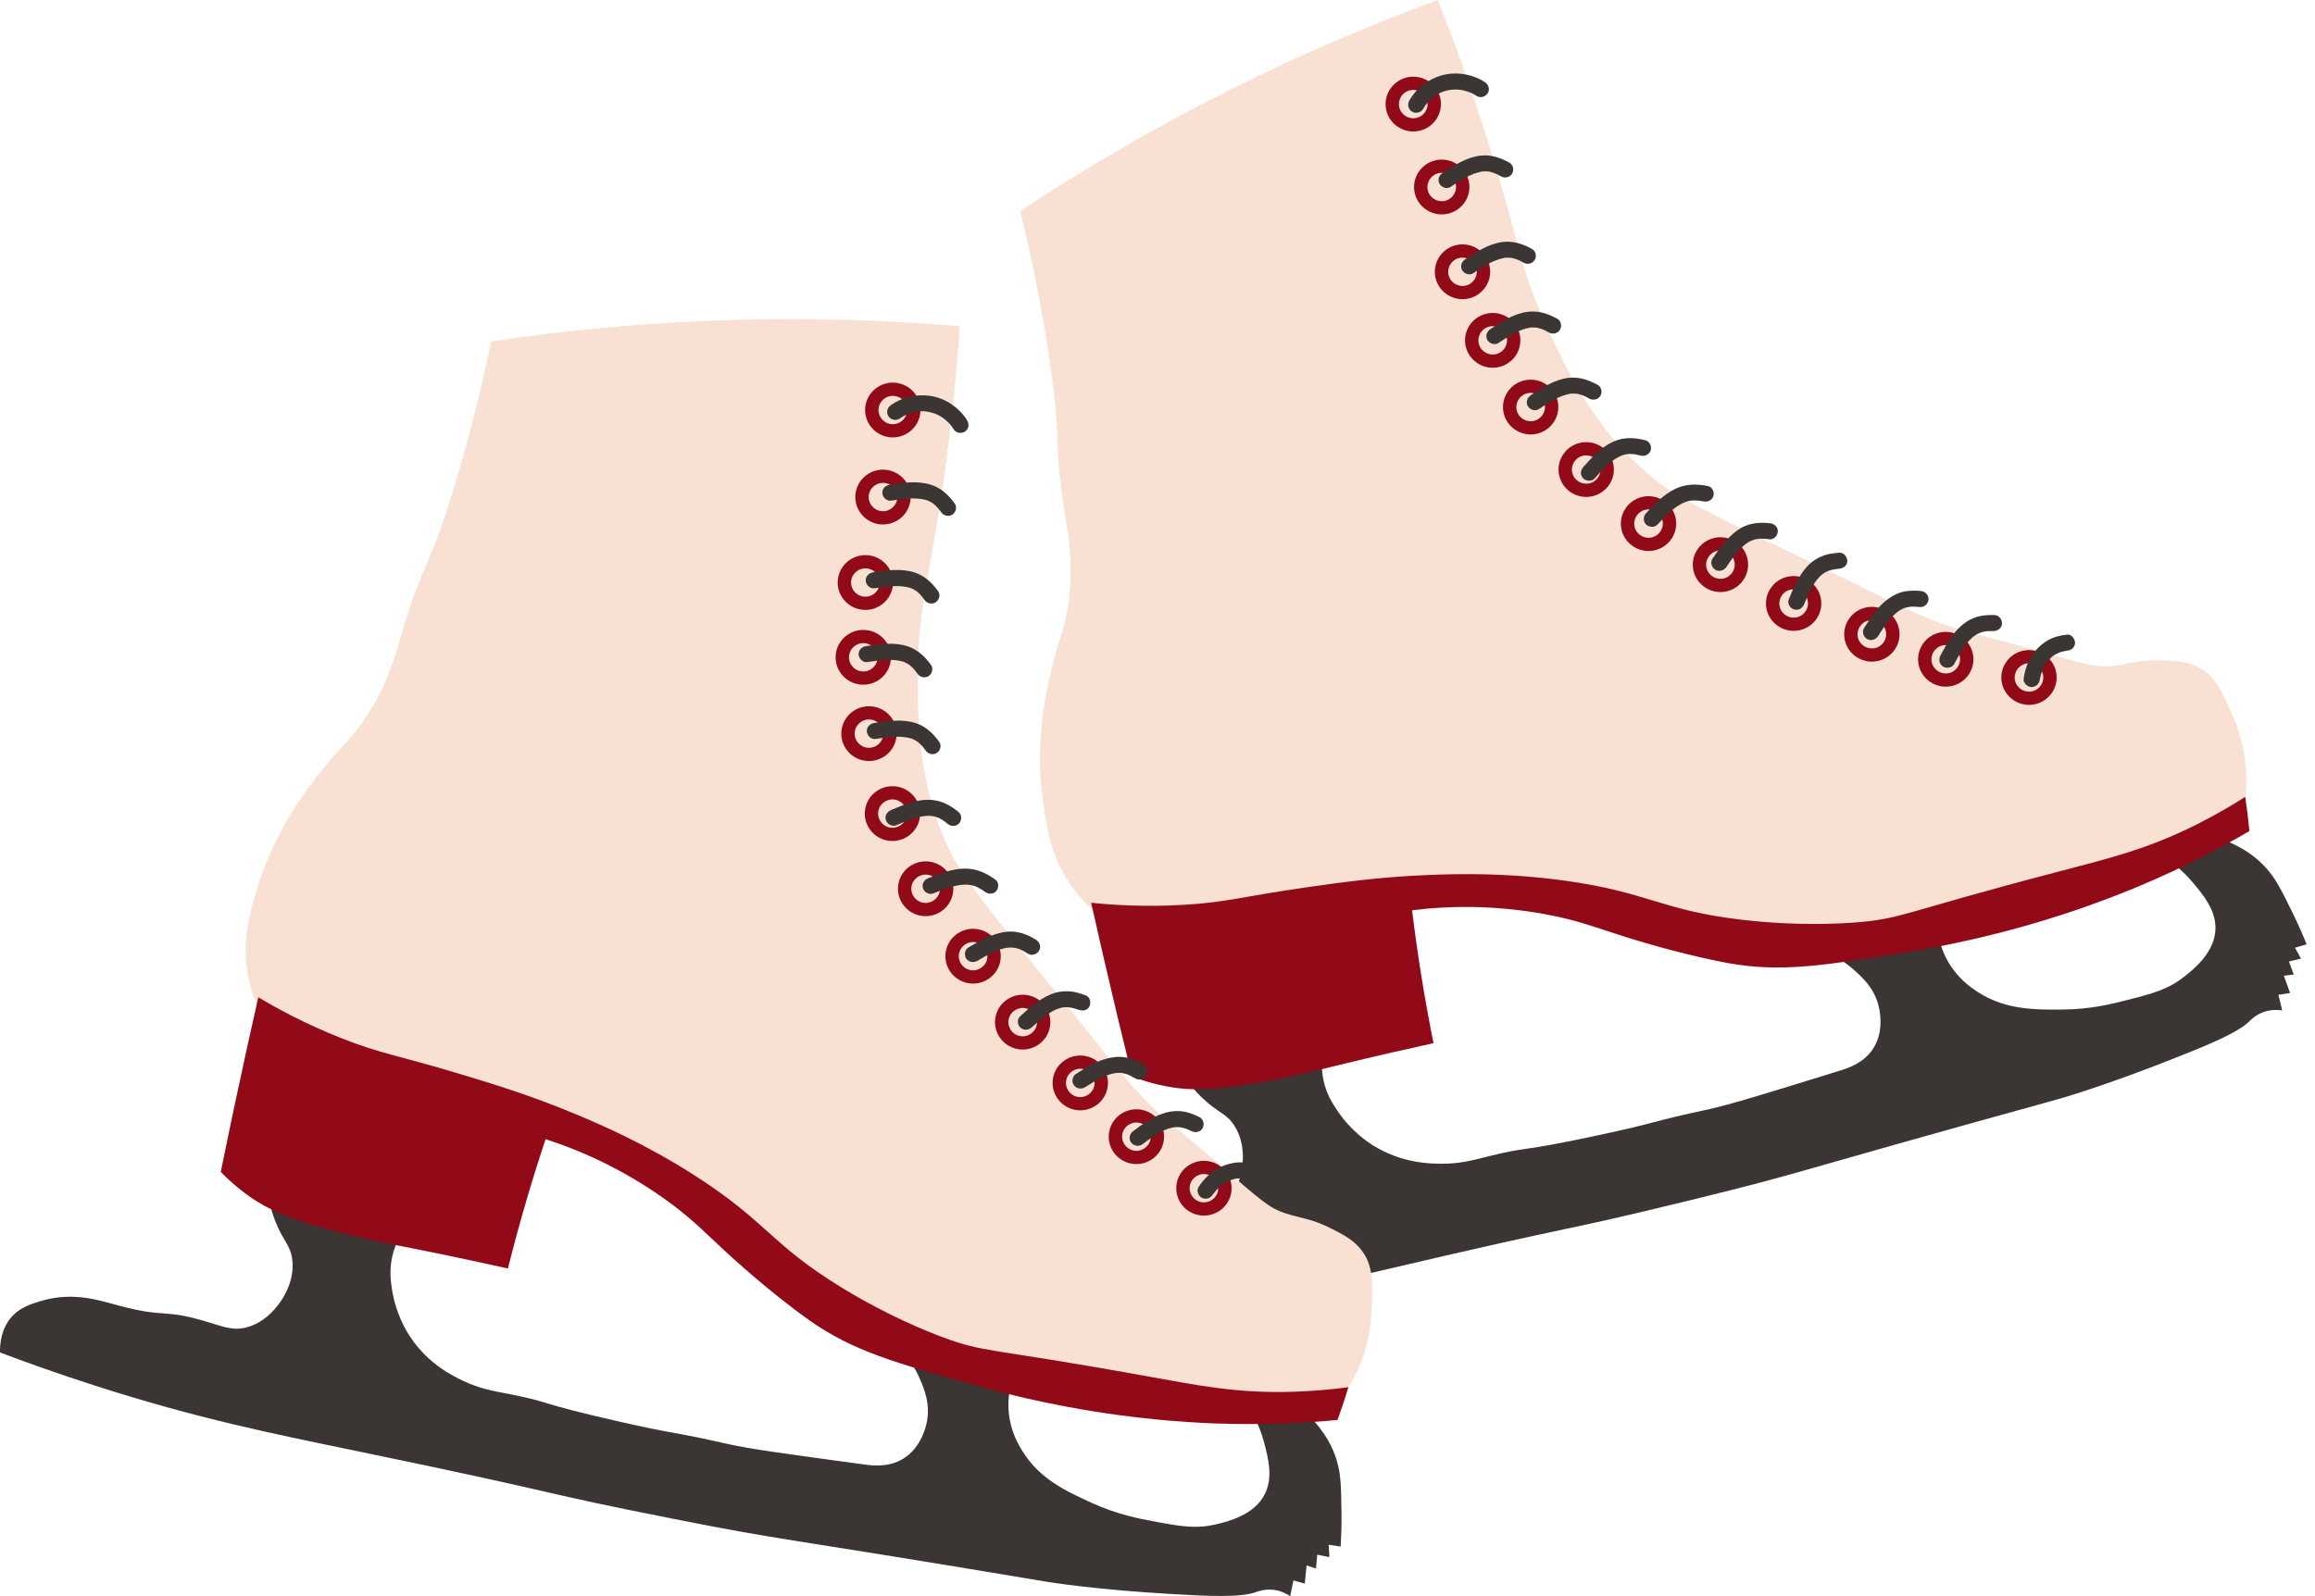
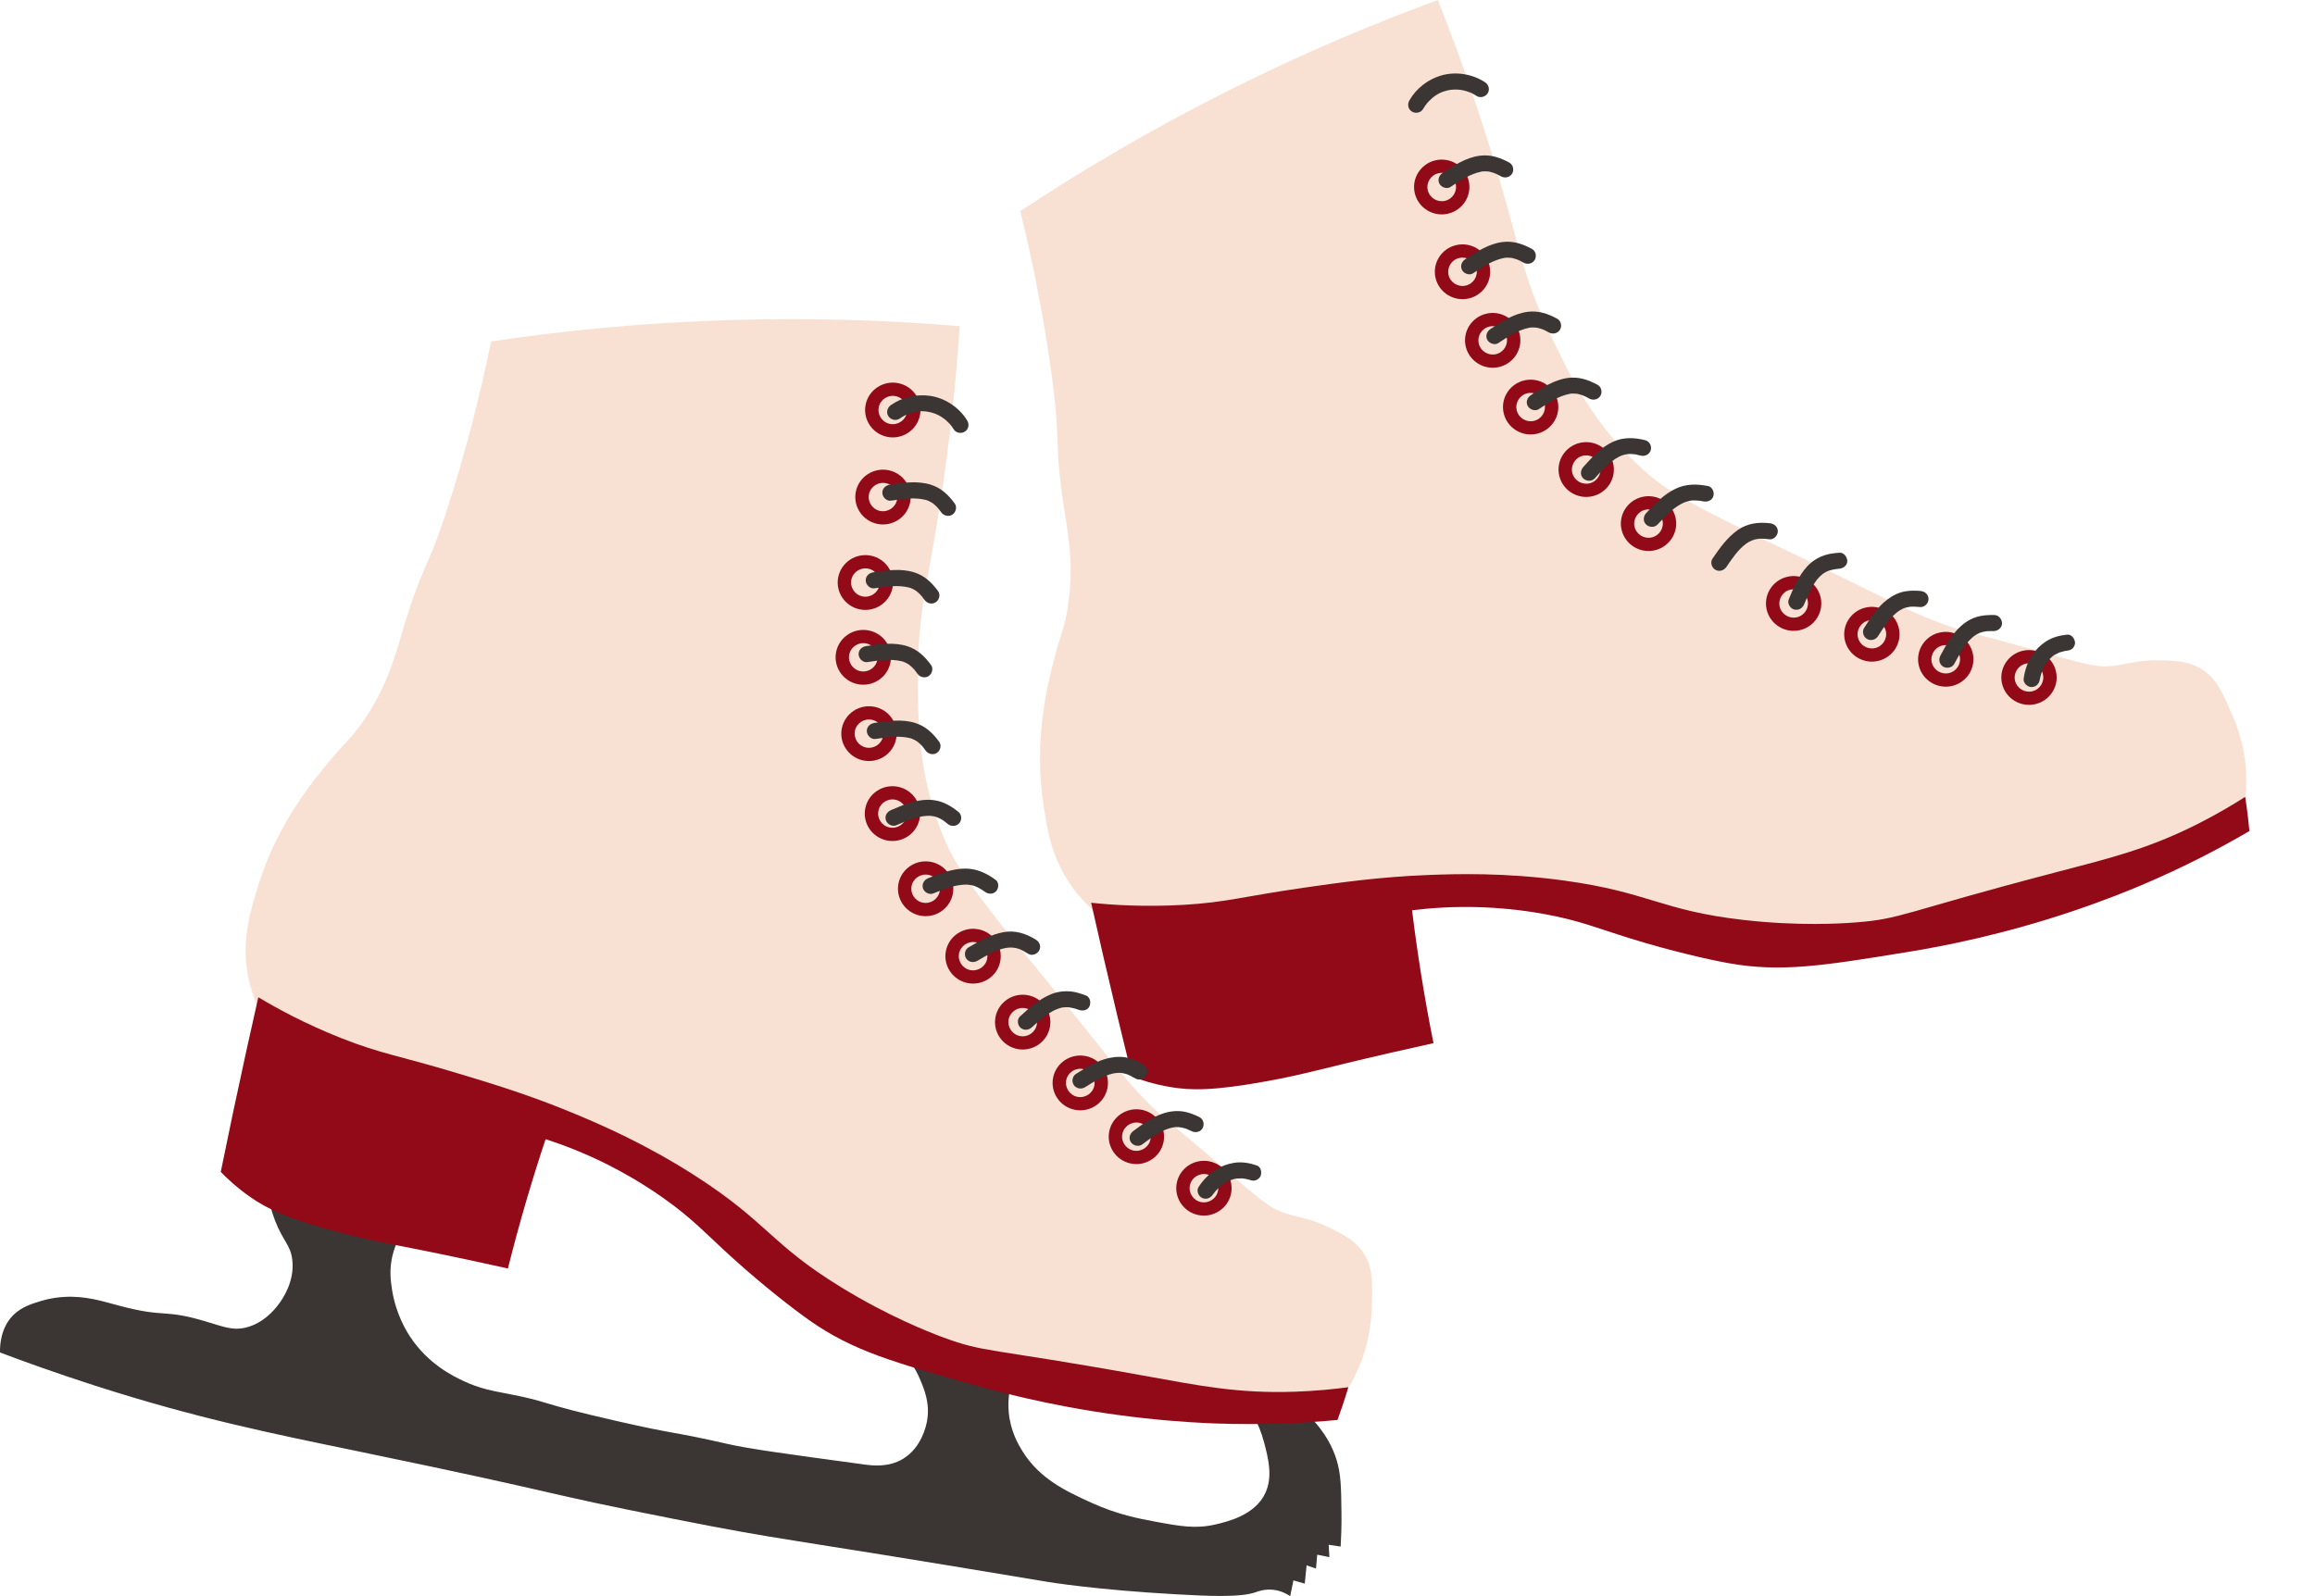
<svg xmlns="http://www.w3.org/2000/svg" width="261" height="180" viewBox="0 0 261 180" fill="none">
-   <path d="M132.76 120.184C133.281 121.129 134.147 122.475 135.525 123.796C137.341 125.537 138.261 125.519 139.182 126.973C140.495 129.049 140.115 131.433 139.926 132.276C139.789 132.892 139.357 134.786 137.76 136.085C136.505 137.107 135.318 137.085 133.106 137.422C128.327 138.151 129.115 138.938 123.749 139.888C121.782 140.236 119.887 140.448 117.745 141.585C117.192 141.878 116.402 142.352 115.569 143.095C114.777 143.802 113.87 144.613 113.415 145.824C112.677 147.794 113.55 149.72 113.853 150.324C116.528 150.127 120.442 149.788 125.145 149.201C137.213 147.695 145.688 145.645 154.85 143.491C179.931 137.593 174.534 139.28 190.703 135.318C204.026 132.053 200.317 132.714 231.874 124.003C231.874 124.003 237.075 122.567 245.561 119.18C248.777 117.898 252.313 116.469 253.616 115.162C253.757 115.021 254.318 114.435 255.241 114.115C256.046 113.836 256.798 113.874 257.303 113.947C257.16 113.36 257.015 112.774 256.873 112.186C257.311 112.119 257.75 112.049 258.188 111.981C257.955 111.33 257.721 110.68 257.488 110.029C257.86 109.989 258.23 109.947 258.602 109.907C258.421 109.415 258.238 108.923 258.057 108.431C258.51 108.322 258.962 108.214 259.417 108.105C259.194 107.696 258.97 107.286 258.747 106.878C259.184 106.748 259.618 106.619 260.054 106.491C259.707 105.624 259.192 104.411 258.496 102.991C257.215 100.375 256.573 99.069 255.418 97.81C254.598 96.913 253.043 95.527 250.354 94.605L245.03 97.419C245.601 97.858 246.396 98.537 247.198 99.493C248.349 100.862 249.767 102.547 249.779 104.611C249.797 107.368 247.295 109.326 246.201 110.184C244.417 111.581 242.711 112.037 239.929 112.75C238.105 113.218 235.708 113.832 232.451 113.852C229.414 113.872 226.048 113.893 222.918 111.83C222.22 111.37 220.766 110.387 219.672 108.517C218.934 107.252 218.64 106.065 218.511 105.288C214.251 105.971 209.991 106.652 205.729 107.336C206.568 107.674 207.809 108.288 209.036 109.391C209.965 110.226 211.25 111.38 211.773 113.338C211.908 113.844 212.495 116.29 211.146 118.312C210.094 119.892 208.368 120.451 207.459 120.732C199.148 123.306 194.991 124.593 192.592 125.107C185.904 126.541 187.228 126.519 180.104 128.045C170.745 130.049 172.662 129.194 167.7 130.429C166 130.852 164.588 131.248 162.511 131.238C161.177 131.232 158.1 131.177 154.942 129.256C154.317 128.876 152.372 127.621 150.797 125.282C150.262 124.485 149.586 123.461 149.238 121.929C148.878 120.344 149.049 118.999 149.212 118.208C143.729 118.868 138.244 119.527 132.762 120.186L132.76 120.184Z" fill="#3B3533" />
  <path d="M253.238 87.407C253.265 88.676 253.281 89.421 253.035 90.196C251.981 93.551 246.919 94.77 244.049 95.535C235.67 97.76 253.341 94.138 226.919 101.513C212.254 105.604 204.851 107.64 201.389 107.097C196.017 106.252 195.943 104.581 186.785 102.602C185.406 102.302 180.094 101.192 172.841 100.8C169.221 100.604 162.35 100.268 153.999 101.598C139.574 103.897 135.421 108.828 128.271 105.915C123.997 104.172 121.41 100.75 121.006 100.206C118.518 96.835 118.041 93.505 117.581 90.286C116.559 83.146 118.146 76.961 118.976 73.835C119.642 71.331 119.952 70.987 120.316 68.909C121.135 64.226 120.489 60.658 120.055 57.899C118.637 48.867 119.849 50.704 118.277 40.237C117.553 35.421 116.523 29.887 115.028 23.807C121.826 19.307 129.711 14.616 138.683 10.122C142.8 8.06 146.813 6.209 150.689 4.546C150.89 4.458 151.091 4.373 151.29 4.287C155.033 2.687 158.649 1.269 162.107 0C163.492 3.496 165.647 9.183 167.887 16.371C171.312 27.353 171.387 30.425 174.522 37.14C176.769 41.953 179.478 47.747 185.263 52.977C187.634 55.118 189.895 56.6 201.88 62.303C212.089 67.16 215.766 69.393 220.708 70.937C222.743 71.57 222.039 71.248 228.948 73.178C235.195 74.921 236.281 75.325 238.339 75.084C238.602 75.052 238.818 75.021 239.025 74.983C240.394 74.752 241.529 74.397 243.655 74.469C245.31 74.522 246.621 74.568 247.953 75.299C249.823 76.323 250.567 78.055 251.724 80.752C253.11 83.979 253.226 86.562 253.242 87.403L253.238 87.407Z" fill="#F8E1D3" />
  <path d="M123.018 101.802C123.474 103.839 123.939 105.885 124.413 107.939C125.465 112.487 126.541 116.979 127.64 121.415C128.621 121.788 130.087 122.27 131.91 122.583C134.126 122.963 136.666 123.059 142.889 121.919C147.244 121.121 148.742 120.571 156.93 118.692C158.899 118.24 160.524 117.879 161.616 117.64C161.107 115.101 160.629 112.459 160.194 109.724C159.81 107.304 159.48 104.945 159.201 102.654C161.339 102.389 163.984 102.204 167.013 102.312C168.563 102.367 171.088 102.529 174.139 103.085C178.087 103.804 179.961 104.64 183.893 105.857C188.517 107.288 192.733 108.234 194.901 108.622C200.802 109.676 205.547 108.907 215.034 107.367C219.141 106.702 225.905 105.387 233.818 102.71C237.45 101.481 240.171 100.355 241.248 99.903C246.358 97.75 250.518 95.527 253.605 93.72C253.553 93.156 253.492 92.58 253.422 91.991C253.333 91.26 253.235 90.55 253.128 89.863C251.911 90.644 250.123 91.728 247.881 92.865C242.217 95.738 237.975 96.752 231.64 98.411C214.336 102.941 214.467 103.624 209.163 104.029C207.663 104.144 202.777 104.463 196.474 103.734C187.23 102.666 185.913 100.616 176.351 99.304C169.619 98.381 164.161 98.559 161.198 98.668C155.599 98.875 150.948 99.543 146.944 100.118C140.114 101.1 138.305 101.756 133.468 102.041C129.011 102.302 125.361 102.051 123.022 101.806L123.018 101.802Z" fill="#920918" />
-   <path d="M160.069 14.741C158.397 15.143 156.708 14.121 156.301 12.466C155.895 10.81 156.927 9.137 158.598 8.735C160.27 8.332 161.959 9.354 162.365 11.009C162.772 12.665 161.74 14.338 160.069 14.741ZM158.952 10.187C158.087 10.394 157.554 11.261 157.764 12.117C157.973 12.974 158.848 13.502 159.713 13.294C160.577 13.087 161.11 12.221 160.901 11.364C160.692 10.508 159.817 9.98 158.952 10.187Z" fill="#920918" />
  <path d="M163.28 24.092C161.609 24.495 159.92 23.473 159.513 21.817C159.107 20.162 160.139 18.489 161.81 18.086C163.482 17.684 165.171 18.706 165.577 20.361C165.984 22.017 164.952 23.69 163.28 24.092ZM162.164 19.538C161.299 19.745 160.766 20.612 160.975 21.469C161.185 22.325 162.06 22.853 162.924 22.646C163.789 22.439 164.322 21.572 164.113 20.716C163.904 19.859 163.029 19.331 162.164 19.538Z" fill="#920918" />
  <path d="M165.622 33.652C163.951 34.054 162.261 33.032 161.855 31.377C161.449 29.721 162.481 28.048 164.152 27.646C165.823 27.243 167.513 28.265 167.919 29.921C168.325 31.576 167.294 33.249 165.622 33.652ZM164.506 29.096C163.641 29.303 163.108 30.17 163.317 31.026C163.526 31.883 164.401 32.411 165.266 32.203C166.131 31.996 166.664 31.13 166.455 30.273C166.246 29.417 165.371 28.889 164.506 29.096Z" fill="#920918" />
  <path d="M169.027 41.385C167.355 41.787 165.666 40.765 165.259 39.11C164.853 37.454 165.885 35.781 167.556 35.379C169.228 34.976 170.917 35.998 171.323 37.654C171.73 39.309 170.698 40.982 169.027 41.385ZM167.912 36.829C167.047 37.036 166.514 37.903 166.724 38.759C166.933 39.616 167.808 40.144 168.673 39.937C169.537 39.729 170.07 38.863 169.861 38.006C169.652 37.15 168.777 36.622 167.912 36.829Z" fill="#920918" />
  <path d="M173.306 48.909C171.634 49.311 169.945 48.289 169.539 46.634C169.132 44.978 170.164 43.305 171.836 42.903C173.507 42.5 175.196 43.522 175.603 45.178C176.009 46.833 174.977 48.506 173.306 48.909ZM172.19 44.353C171.325 44.56 170.792 45.426 171.001 46.283C171.21 47.14 172.085 47.668 172.95 47.46C173.815 47.253 174.348 46.387 174.139 45.53C173.929 44.673 173.054 44.146 172.19 44.353Z" fill="#920918" />
  <path d="M179.569 55.955C177.897 56.357 176.208 55.336 175.801 53.68C175.395 52.025 176.427 50.351 178.098 49.949C179.77 49.547 181.459 50.569 181.865 52.224C182.272 53.879 181.24 55.553 179.569 55.955ZM178.454 51.399C177.589 51.606 177.056 52.473 177.266 53.33C177.475 54.186 178.35 54.714 179.215 54.507C180.079 54.3 180.612 53.433 180.403 52.577C180.194 51.72 179.319 51.192 178.454 51.399Z" fill="#920918" />
  <path d="M186.595 62.051C184.924 62.453 183.234 61.431 182.828 59.776C182.421 58.12 183.453 56.447 185.125 56.045C186.796 55.642 188.486 56.664 188.892 58.32C189.298 59.975 188.266 61.648 186.595 62.051ZM185.479 57.495C184.614 57.702 184.081 58.569 184.29 59.425C184.499 60.282 185.374 60.81 186.239 60.602C187.104 60.395 187.637 59.529 187.428 58.672C187.218 57.816 186.343 57.288 185.479 57.495Z" fill="#920918" />
-   <path d="M194.703 66.68C193.032 67.082 191.342 66.061 190.936 64.405C190.53 62.75 191.562 61.077 193.233 60.674C194.904 60.272 196.594 61.294 197 62.949C197.406 64.604 196.375 66.278 194.703 66.68ZM193.587 62.124C192.722 62.331 192.189 63.198 192.398 64.055C192.608 64.911 193.482 65.439 194.347 65.232C195.212 65.025 195.745 64.158 195.536 63.302C195.327 62.445 194.452 61.917 193.587 62.124Z" fill="#920918" />
  <path d="M202.955 71.056C201.284 71.459 199.594 70.437 199.188 68.782C198.782 67.126 199.814 65.453 201.485 65.05C203.156 64.648 204.846 65.67 205.252 67.325C205.658 68.981 204.627 70.654 202.955 71.056ZM201.841 66.501C200.976 66.708 200.443 67.574 200.652 68.431C200.861 69.288 201.736 69.816 202.601 69.608C203.466 69.401 203.999 68.535 203.79 67.678C203.581 66.822 202.706 66.294 201.841 66.501Z" fill="#920918" />
  <path d="M211.775 74.528C210.103 74.931 208.414 73.909 208.007 72.253C207.601 70.598 208.633 68.925 210.304 68.522C211.976 68.12 213.665 69.142 214.071 70.797C214.478 72.453 213.446 74.126 211.775 74.528ZM210.66 69.972C209.795 70.18 209.262 71.046 209.472 71.903C209.681 72.759 210.556 73.287 211.421 73.08C212.285 72.873 212.818 72.006 212.609 71.15C212.4 70.293 211.525 69.765 210.66 69.972Z" fill="#920918" />
  <path d="M220.105 77.351C218.433 77.753 216.744 76.731 216.338 75.076C215.931 73.421 216.963 71.747 218.634 71.345C220.306 70.943 221.995 71.965 222.402 73.62C222.808 75.275 221.776 76.949 220.105 77.351ZM218.988 72.795C218.124 73.002 217.591 73.869 217.8 74.725C218.009 75.582 218.884 76.11 219.749 75.903C220.614 75.696 221.147 74.829 220.937 73.972C220.728 73.116 219.853 72.588 218.988 72.795Z" fill="#920918" />
  <path d="M229.49 79.403C227.819 79.806 226.13 78.784 225.723 77.128C225.317 75.473 226.349 73.8 228.02 73.397C229.692 72.995 231.381 74.017 231.787 75.672C232.194 77.328 231.162 79.001 229.49 79.403ZM228.374 74.849C227.509 75.057 226.976 75.923 227.185 76.78C227.395 77.636 228.27 78.164 229.134 77.957C229.999 77.75 230.532 76.883 230.323 76.027C230.114 75.17 229.239 74.642 228.374 74.849Z" fill="#920918" />
  <path d="M160.451 12.285C160.524 12.155 160.602 12.03 160.687 11.908C160.727 11.851 160.964 11.554 160.819 11.723C160.918 11.609 161.017 11.496 161.121 11.388C161.636 10.86 162.209 10.474 162.925 10.267C163.748 10.028 164.544 10.05 165.293 10.271C165.453 10.319 165.61 10.372 165.765 10.434C165.842 10.464 165.966 10.526 165.822 10.456C165.88 10.484 165.94 10.512 165.997 10.542C166.161 10.625 166.322 10.717 166.475 10.819C166.886 11.089 167.481 10.922 167.73 10.518C167.996 10.085 167.839 9.546 167.427 9.275C166.005 8.341 164.132 8.034 162.493 8.51C160.994 8.944 159.647 9.986 158.887 11.345C158.647 11.773 158.758 12.327 159.19 12.588C159.599 12.835 160.206 12.715 160.445 12.287L160.451 12.285Z" fill="#3B3533" />
  <path d="M163.536 21.08C164.632 20.355 165.741 19.602 167.054 19.349C167.249 19.311 167.525 19.319 167.78 19.339C167.893 19.353 167.911 19.355 167.836 19.345C167.899 19.357 167.959 19.369 168.021 19.385C168.138 19.413 168.253 19.447 168.367 19.485C168.474 19.52 168.576 19.56 168.679 19.602C168.49 19.524 168.772 19.648 168.806 19.664C168.947 19.734 169.083 19.811 169.222 19.887C169.653 20.124 170.214 20.015 170.477 19.586C170.727 19.182 170.606 18.58 170.173 18.343C169.132 17.771 168.064 17.407 166.857 17.558C165.296 17.753 163.926 18.654 162.649 19.5C162.239 19.771 162.042 20.277 162.293 20.732C162.518 21.132 163.124 21.355 163.536 21.084V21.08Z" fill="#3B3533" />
  <path d="M166.085 30.815C167.181 30.09 168.289 29.337 169.603 29.084C169.798 29.046 170.073 29.054 170.329 29.074C170.441 29.088 170.46 29.09 170.385 29.08C170.447 29.092 170.508 29.104 170.57 29.12C170.687 29.148 170.801 29.181 170.916 29.219C171.023 29.255 171.125 29.295 171.228 29.337C171.039 29.261 171.32 29.383 171.355 29.399C171.495 29.468 171.632 29.546 171.771 29.622C172.201 29.859 172.762 29.749 173.026 29.321C173.275 28.916 173.155 28.315 172.722 28.078C171.68 27.506 170.612 27.144 169.406 27.293C167.845 27.488 166.475 28.389 165.198 29.235C164.788 29.506 164.591 30.012 164.842 30.466C165.065 30.867 165.673 31.09 166.085 30.819V30.815Z" fill="#3B3533" />
  <path d="M168.932 38.684C170.028 37.959 171.136 37.206 172.449 36.953C172.645 36.915 172.92 36.923 173.176 36.943C173.288 36.956 173.306 36.959 173.232 36.949C173.294 36.961 173.355 36.972 173.417 36.988C173.534 37.016 173.648 37.05 173.763 37.088C173.869 37.124 173.972 37.164 174.075 37.206C173.885 37.128 174.167 37.251 174.201 37.267C174.342 37.337 174.479 37.415 174.618 37.49C175.048 37.727 175.609 37.618 175.873 37.19C176.122 36.785 176.001 36.184 175.569 35.947C174.527 35.375 173.459 35.012 172.252 35.162C170.692 35.357 169.322 36.257 168.045 37.104C167.634 37.375 167.437 37.881 167.689 38.335C167.914 38.735 168.519 38.959 168.932 38.688V38.684Z" fill="#3B3533" />
  <path d="M173.487 46.14C174.583 45.414 175.692 44.661 177.005 44.408C177.2 44.371 177.476 44.379 177.731 44.399C177.844 44.413 177.862 44.414 177.787 44.405C177.85 44.416 177.91 44.428 177.973 44.444C178.089 44.472 178.204 44.506 178.318 44.544C178.425 44.58 178.528 44.62 178.63 44.661C178.441 44.584 178.723 44.707 178.757 44.723C178.898 44.793 179.034 44.871 179.173 44.946C179.604 45.184 180.165 45.074 180.428 44.646C180.678 44.241 180.557 43.64 180.125 43.403C179.083 42.831 178.015 42.468 176.808 42.618C175.247 42.813 173.878 43.713 172.6 44.56C172.19 44.831 171.993 45.337 172.244 45.791C172.47 46.191 173.075 46.414 173.487 46.144V46.14Z" fill="#3B3533" />
  <path d="M179.781 53.965C180.592 53.059 181.423 52.087 182.505 51.521C182.987 51.268 183.412 51.18 183.907 51.198C184.029 51.202 184.15 51.214 184.271 51.226C184.287 51.226 184.462 51.254 184.363 51.238C184.267 51.222 184.425 51.252 184.442 51.254C184.621 51.292 184.796 51.336 184.973 51.379C185.451 51.499 185.964 51.254 186.109 50.772C186.246 50.318 185.976 49.766 185.495 49.646C184.236 49.33 183.022 49.278 181.817 49.837C180.485 50.457 179.47 51.589 178.51 52.66C178.184 53.025 178.124 53.569 178.486 53.939C178.808 54.27 179.45 54.33 179.777 53.963L179.781 53.965Z" fill="#3B3533" />
  <path d="M186.867 59.162C187.692 58.282 188.525 57.361 189.593 56.802C189.842 56.67 190.045 56.587 190.319 56.519C190.389 56.501 190.46 56.487 190.53 56.473C190.55 56.469 190.715 56.441 190.665 56.449C190.614 56.455 190.773 56.441 190.791 56.439C190.856 56.435 190.92 56.433 190.983 56.433C191.214 56.431 191.441 56.449 191.67 56.477C191.693 56.479 191.857 56.503 191.737 56.485C191.62 56.467 191.765 56.491 191.787 56.495C191.872 56.511 191.954 56.527 192.038 56.543C192.523 56.634 193.024 56.437 193.175 55.935C193.306 55.503 193.048 54.901 192.561 54.81C191.294 54.566 190.1 54.555 188.905 55.118C187.594 55.736 186.57 56.819 185.598 57.859C185.262 58.218 185.218 58.774 185.574 59.138C185.902 59.475 186.53 59.521 186.865 59.162H186.867Z" fill="#3B3533" />
  <path d="M194.635 63.941C195.285 62.991 195.939 61.999 196.842 61.331C197.264 61.019 197.755 60.807 198.318 60.752C198.211 60.762 198.497 60.748 198.549 60.748C198.664 60.748 198.779 60.75 198.891 60.758C199.094 60.77 199.293 60.794 199.495 60.817C199.985 60.875 200.422 60.399 200.436 59.941C200.452 59.415 200.044 59.066 199.551 59.009C198.254 58.855 196.984 59.011 195.898 59.788C194.714 60.634 193.881 61.815 193.072 63.001C192.797 63.405 192.97 63.999 193.376 64.244C193.815 64.509 194.354 64.347 194.631 63.943L194.635 63.941Z" fill="#3B3533" />
  <path d="M203.415 68.126C203.528 67.855 203.64 67.584 203.757 67.315C203.841 67.121 203.813 67.183 203.902 66.992C203.964 66.861 204.026 66.731 204.093 66.602C204.224 66.347 204.362 66.096 204.515 65.855C204.592 65.735 204.67 65.618 204.752 65.504C204.752 65.506 204.889 65.319 204.849 65.373C204.809 65.424 204.956 65.247 204.954 65.249C205.115 65.068 205.354 64.827 205.497 64.723C205.619 64.633 205.756 64.558 205.893 64.488C205.965 64.452 206.04 64.418 206.114 64.384C206.024 64.424 206.1 64.388 206.148 64.373C206.4 64.289 206.657 64.227 206.921 64.187C207.005 64.173 207.291 64.145 207.053 64.165C207.144 64.157 207.236 64.149 207.327 64.141C207.802 64.1 208.276 63.793 208.268 63.265C208.262 62.823 207.892 62.289 207.383 62.333C206.82 62.38 206.255 62.43 205.716 62.614C204.958 62.872 204.288 63.285 203.747 63.876C202.765 64.948 202.208 66.287 201.663 67.608C201.482 68.048 201.83 68.621 202.277 68.733C202.795 68.862 203.22 68.596 203.413 68.126H203.415Z" fill="#3B3533" />
  <path d="M211.733 71.743C212.377 70.739 212.958 69.793 213.877 69.048C214.056 68.903 214.235 68.795 214.501 68.658C214.696 68.556 214.994 68.483 215.257 68.441C215.281 68.437 215.49 68.415 215.354 68.425C215.414 68.419 215.476 68.417 215.539 68.415C215.653 68.411 215.768 68.411 215.881 68.415C216.084 68.421 216.285 68.439 216.486 68.457C216.977 68.5 217.413 68.048 217.427 67.58C217.443 67.066 217.035 66.692 216.542 66.648C215.981 66.598 215.436 66.592 214.875 66.676C214.09 66.793 213.393 67.15 212.769 67.622C211.669 68.455 210.905 69.66 210.172 70.805C209.909 71.218 210.062 71.797 210.476 72.048C210.905 72.307 211.466 72.16 211.731 71.747L211.733 71.743Z" fill="#3B3533" />
  <path d="M220.329 74.873C220.611 74.347 220.892 73.821 221.21 73.317C221.542 72.789 221.791 72.439 222.226 72.022C222.638 71.628 223.038 71.385 223.557 71.261C223.694 71.229 223.833 71.206 223.971 71.184C224.122 71.16 223.841 71.192 223.986 71.182C224.04 71.178 224.094 71.174 224.148 71.172C224.356 71.162 224.565 71.164 224.772 71.166C225.249 71.172 225.721 70.785 225.713 70.289C225.707 69.807 225.339 69.363 224.828 69.357C224.259 69.351 223.682 69.371 223.127 69.502C222.362 69.686 221.683 70.07 221.099 70.588C220.074 71.5 219.406 72.739 218.768 73.931C218.537 74.363 218.634 74.909 219.072 75.174C219.474 75.417 220.096 75.305 220.327 74.873H220.329Z" fill="#3B3533" />
  <path d="M229.979 76.604C229.984 76.568 229.992 76.531 229.996 76.495C229.951 76.873 229.973 76.624 229.994 76.531C230.024 76.381 230.06 76.232 230.102 76.084C230.159 75.887 230.227 75.692 230.303 75.501C230.329 75.435 230.432 75.274 230.299 75.501C230.325 75.455 230.346 75.403 230.368 75.357C230.426 75.242 230.486 75.126 230.553 75.015C230.623 74.897 230.698 74.784 230.776 74.672C230.804 74.632 230.844 74.549 230.885 74.527C230.802 74.628 230.792 74.64 230.854 74.564C230.868 74.549 230.881 74.532 230.895 74.517C230.993 74.405 231.096 74.297 231.206 74.198C231.255 74.154 231.305 74.11 231.355 74.068C231.399 74.031 231.591 73.831 231.434 74.003C231.524 73.903 231.691 73.833 231.81 73.768C231.914 73.71 232.023 73.66 232.132 73.608C232.379 73.493 231.969 73.656 232.218 73.572C232.389 73.517 232.56 73.467 232.735 73.429C232.803 73.415 232.872 73.401 232.938 73.391C232.996 73.381 233.298 73.347 233.004 73.377C233.26 73.351 233.473 73.309 233.666 73.124C233.825 72.973 233.948 72.722 233.946 72.501C233.94 72.064 233.57 71.517 233.061 71.568C232.188 71.658 231.337 71.883 230.603 72.381C229.977 72.803 229.453 73.335 229.052 73.975C228.562 74.756 228.274 75.642 228.151 76.549C228.087 77.019 228.578 77.487 229.036 77.481C229.573 77.473 229.909 77.108 229.977 76.604H229.979Z" fill="#3B3533" />
  <path d="M30.053 133.205C30.119 134.279 30.326 135.863 31.006 137.637C31.903 139.978 32.742 140.349 32.951 142.054C33.249 144.486 31.881 146.484 31.35 147.167C30.96 147.667 29.757 149.199 27.754 149.703C26.179 150.1 25.115 149.58 22.969 148.954C18.331 147.602 18.705 148.645 13.44 147.247C11.511 146.735 9.705 146.128 7.277 146.255C6.651 146.289 5.732 146.383 4.66 146.705C3.639 147.012 2.47 147.363 1.539 148.267C0.024 149.737 -0.014 151.851 0.002 152.522C2.508 153.47 6.195 154.811 10.704 156.261C22.273 159.98 30.825 161.693 40.041 163.6C65.275 168.821 59.665 168.076 76.001 171.299C89.46 173.954 85.822 172.99 118.123 178.395C118.123 178.395 123.447 179.285 132.583 179.793C136.044 179.986 139.858 180.184 141.599 179.548C141.786 179.48 142.547 179.184 143.52 179.283C144.369 179.369 145.033 179.719 145.459 180C145.582 179.409 145.702 178.817 145.825 178.225C146.251 178.347 146.678 178.47 147.104 178.592C147.173 177.905 147.241 177.217 147.309 176.532C147.663 176.652 148.015 176.771 148.369 176.891C148.416 176.369 148.462 175.847 148.508 175.325L149.878 175.602C149.852 175.138 149.825 174.674 149.799 174.209C150.25 174.275 150.698 174.343 151.149 174.409C151.205 173.478 151.262 172.164 151.241 170.586C151.203 167.68 151.185 166.225 150.68 164.602C150.322 163.444 149.512 161.536 147.472 159.568C145.463 159.67 143.454 159.771 141.444 159.873C141.772 160.51 142.201 161.46 142.516 162.662C142.971 164.385 143.53 166.508 142.655 168.381C141.487 170.883 138.383 171.604 137.024 171.919C134.809 172.433 133.069 172.126 130.246 171.6C128.395 171.255 125.959 170.801 123.005 169.448C120.247 168.188 117.19 166.789 115.243 163.604C114.809 162.893 113.914 161.393 113.727 159.239C113.6 157.783 113.845 156.586 114.063 155.829C109.913 154.652 105.764 153.476 101.617 152.299C102.23 152.958 103.089 154.036 103.729 155.552C104.211 156.697 104.879 158.285 104.513 160.277C104.418 160.791 103.9 163.253 101.81 164.516C100.179 165.502 98.379 165.283 97.433 165.154C88.805 163.982 84.493 163.399 82.099 162.853C75.432 161.335 76.638 161.873 69.535 160.253C60.204 158.126 62.306 158.16 57.284 157.187C55.564 156.855 54.116 156.618 52.242 155.733C51.037 155.165 48.275 153.821 46.242 150.751C45.84 150.144 44.617 148.187 44.194 145.408C44.051 144.462 43.879 143.251 44.222 141.717C44.578 140.131 45.309 138.986 45.797 138.339C40.552 136.627 35.304 134.914 30.059 133.203L30.053 133.205Z" fill="#3B3533" />
  <path d="M153.168 154.269C152.645 155.428 152.341 156.109 151.788 156.709C149.395 159.303 144.288 158.273 141.363 157.757C132.825 156.243 150.374 160.406 123.292 155.954C108.262 153.484 100.687 152.207 97.789 150.259C93.289 147.233 93.939 145.689 86.499 140.041C85.379 139.189 81.047 135.948 74.651 132.537C71.457 130.836 65.385 127.639 57.253 125.326C43.208 121.332 37.335 124.047 32.112 118.4C28.99 115.023 28.119 110.834 27.987 110.173C27.182 106.075 28.18 102.86 29.145 99.75C31.285 92.858 35.376 87.927 37.47 85.449C39.147 83.463 39.576 83.282 40.797 81.555C43.548 77.662 44.495 74.16 45.286 71.481C47.88 62.708 48.188 64.883 51.257 54.746C52.669 50.083 54.113 44.638 55.37 38.507C63.456 37.295 72.605 36.369 82.656 36.08C87.268 35.949 91.692 35.963 95.916 36.088C96.137 36.094 96.355 36.1 96.572 36.108C100.647 36.238 104.529 36.477 108.201 36.783C107.954 40.531 107.463 46.584 106.405 54.035C104.792 65.417 103.539 68.228 103.495 75.629C103.463 80.931 103.426 87.316 106.417 94.485C107.644 97.421 109.056 99.714 117.453 109.926C124.609 118.621 126.979 122.191 130.788 125.667C132.357 127.097 131.86 126.509 137.285 131.165C142.19 135.372 143.001 136.197 144.966 136.844C145.219 136.926 145.426 136.988 145.629 137.041C146.967 137.41 148.148 137.565 150.04 138.525C151.516 139.27 152.683 139.864 153.574 141.087C154.829 142.802 154.757 144.681 154.646 147.609C154.515 151.115 153.512 153.502 153.166 154.269H153.168Z" fill="#F8E1D3" />
  <path d="M29.123 112.463C28.661 114.499 28.204 116.547 27.752 118.604C26.752 123.162 25.797 127.682 24.888 132.16C25.616 132.911 26.736 133.963 28.253 135.015C30.097 136.294 32.354 137.449 38.476 139.037C42.76 140.148 44.351 140.28 52.571 142.029C54.546 142.449 56.173 142.808 57.264 143.049C57.893 140.535 58.593 137.943 59.375 135.284C60.067 132.931 60.781 130.658 61.511 128.467C63.559 129.128 66.033 130.075 68.728 131.447C70.108 132.15 72.322 133.359 74.846 135.148C78.111 137.461 79.448 139.009 82.485 141.766C86.057 145.007 89.466 147.64 91.262 148.903C96.152 152.342 100.776 153.643 110.024 156.244C114.028 157.372 120.714 159.029 129.025 159.937C132.838 160.354 135.784 160.481 136.955 160.525C142.504 160.728 147.225 160.467 150.795 160.131C150.99 159.599 151.183 159.051 151.37 158.489C151.603 157.79 151.821 157.107 152.018 156.439C150.582 156.633 148.498 156.862 145.978 156.947C139.618 157.162 135.344 156.294 128.898 155.129C111.293 151.943 111.116 152.615 106.142 150.75C104.734 150.222 100.176 148.453 94.782 145.138C86.874 140.28 86.56 137.867 78.471 132.656C72.775 128.987 67.756 126.849 65.027 125.7C59.87 123.529 55.373 122.176 51.501 121.011C44.898 119.023 42.979 118.855 38.48 117.076C34.335 115.437 31.137 113.67 29.125 112.465L29.123 112.463Z" fill="#920918" />
  <path d="M100.031 49.266C98.346 48.925 97.254 47.29 97.597 45.62C97.941 43.951 99.593 42.87 101.278 43.21C102.964 43.551 104.056 45.186 103.712 46.856C103.368 48.525 101.717 49.607 100.031 49.266ZM100.978 44.674C100.108 44.499 99.253 45.057 99.076 45.921C98.899 46.786 99.462 47.63 100.335 47.806C101.208 47.981 102.061 47.423 102.238 46.559C102.415 45.694 101.851 44.85 100.978 44.674Z" fill="#920918" />
  <path d="M98.926 59.083C97.24 58.742 96.148 57.107 96.492 55.437C96.836 53.768 98.487 52.686 100.173 53.027C101.858 53.368 102.95 55.003 102.606 56.672C102.262 58.342 100.611 59.423 98.926 59.083ZM99.873 54.489C99.002 54.314 98.147 54.872 97.97 55.736C97.793 56.601 98.356 57.445 99.229 57.621C100.102 57.796 100.955 57.238 101.132 56.374C101.309 55.509 100.746 54.664 99.873 54.489Z" fill="#920918" />
  <path d="M96.94 68.721C95.255 68.38 94.163 66.745 94.507 65.075C94.851 63.406 96.502 62.324 98.187 62.665C99.873 63.005 100.965 64.641 100.621 66.31C100.277 67.98 98.626 69.061 96.94 68.721ZM97.888 64.129C97.017 63.954 96.162 64.511 95.985 65.376C95.808 66.24 96.371 67.085 97.244 67.26C98.117 67.436 98.97 66.878 99.147 66.013C99.324 65.151 98.761 64.304 97.888 64.129Z" fill="#920918" />
  <path d="M96.705 77.155C95.019 76.814 93.927 75.178 94.271 73.509C94.615 71.84 96.266 70.758 97.952 71.099C99.638 71.439 100.73 73.075 100.386 74.744C100.042 76.414 98.39 77.495 96.705 77.155ZM97.65 72.561C96.779 72.386 95.925 72.944 95.748 73.808C95.571 74.673 96.134 75.517 97.007 75.692C97.88 75.868 98.732 75.31 98.909 74.445C99.086 73.581 98.523 72.736 97.65 72.561Z" fill="#920918" />
  <path d="M97.347 85.763C95.661 85.423 94.569 83.787 94.913 82.118C95.257 80.449 96.908 79.367 98.594 79.708C100.279 80.048 101.371 81.684 101.027 83.353C100.683 85.022 99.032 86.104 97.347 85.763ZM98.292 81.17C97.421 80.995 96.566 81.552 96.389 82.417C96.212 83.281 96.775 84.126 97.648 84.301C98.521 84.477 99.374 83.919 99.551 83.054C99.728 82.192 99.165 81.345 98.292 81.17Z" fill="#920918" />
  <path d="M99.992 94.78C98.307 94.439 97.215 92.804 97.558 91.135C97.902 89.465 99.554 88.384 101.239 88.724C102.925 89.065 104.017 90.7 103.673 92.37C103.329 94.039 101.678 95.121 99.992 94.78ZM100.937 90.186C100.067 90.011 99.212 90.569 99.035 91.433C98.858 92.298 99.421 93.143 100.294 93.318C101.167 93.493 102.019 92.936 102.196 92.071C102.373 91.206 101.81 90.362 100.937 90.186Z" fill="#920918" />
  <path d="M103.735 103.256C102.05 102.915 100.958 101.28 101.302 99.61C101.646 97.941 103.297 96.859 104.982 97.2C106.668 97.54 107.76 99.176 107.416 100.845C107.072 102.515 105.421 103.596 103.735 103.256ZM104.681 98.662C103.81 98.487 102.955 99.044 102.778 99.909C102.601 100.774 103.164 101.618 104.037 101.794C104.908 101.969 105.763 101.411 105.94 100.547C106.117 99.684 105.553 98.837 104.681 98.662Z" fill="#920918" />
  <path d="M109.084 110.86C107.398 110.519 106.306 108.884 106.65 107.214C106.994 105.545 108.645 104.463 110.331 104.804C112.016 105.145 113.108 106.78 112.765 108.449C112.421 110.119 110.769 111.2 109.084 110.86ZM110.031 106.266C109.16 106.091 108.306 106.649 108.129 107.513C107.952 108.378 108.515 109.222 109.388 109.398C110.258 109.573 111.113 109.015 111.29 108.151C111.467 107.288 110.904 106.441 110.031 106.266Z" fill="#920918" />
  <path d="M114.678 118.296C112.992 117.956 111.9 116.32 112.244 114.651C112.588 112.981 114.239 111.9 115.925 112.24C117.61 112.581 118.702 114.217 118.358 115.886C118.014 117.555 116.363 118.637 114.678 118.296ZM115.623 113.703C114.752 113.527 113.897 114.085 113.72 114.95C113.543 115.812 114.106 116.659 114.979 116.834C115.852 117.009 116.705 116.452 116.882 115.587C117.059 114.723 116.496 113.878 115.623 113.703Z" fill="#920918" />
  <path d="M121.17 125.153C119.484 124.812 118.392 123.177 118.736 121.507C119.08 119.838 120.731 118.756 122.417 119.097C124.102 119.438 125.194 121.073 124.85 122.742C124.507 124.412 122.855 125.493 121.17 125.153ZM122.115 120.559C121.244 120.384 120.389 120.942 120.212 121.806C120.035 122.669 120.599 123.515 121.472 123.691C122.344 123.866 123.197 123.308 123.374 122.444C123.551 121.581 122.988 120.734 122.115 120.559Z" fill="#920918" />
  <path d="M127.497 131.215C125.812 130.874 124.719 129.239 125.063 127.569C125.407 125.9 127.059 124.818 128.744 125.159C130.429 125.5 131.522 127.135 131.178 128.804C130.834 130.474 129.182 131.555 127.497 131.215ZM128.442 126.621C127.571 126.446 126.717 127.004 126.54 127.868C126.363 128.733 126.926 129.577 127.799 129.753C128.672 129.928 129.524 129.37 129.701 128.506C129.878 127.641 129.315 126.796 128.442 126.621Z" fill="#920918" />
  <path d="M135.11 137.026C133.425 136.685 132.333 135.05 132.677 133.38C133.021 131.711 134.672 130.629 136.357 130.97C138.043 131.311 139.135 132.946 138.791 134.615C138.447 136.285 136.796 137.366 135.11 137.026ZM136.056 132.432C135.185 132.257 134.33 132.815 134.153 133.679C133.976 134.544 134.539 135.388 135.412 135.564C136.283 135.739 137.138 135.181 137.315 134.317C137.492 133.452 136.928 132.607 136.056 132.432Z" fill="#920918" />
  <path d="M101.436 47.204C101.556 47.119 101.681 47.039 101.81 46.963C101.87 46.928 102.214 46.76 102.011 46.852C102.148 46.79 102.286 46.728 102.427 46.676C103.121 46.416 103.803 46.306 104.543 46.422C105.39 46.551 106.102 46.908 106.685 47.423C106.81 47.533 106.929 47.651 107.043 47.77C107.1 47.83 107.186 47.937 107.085 47.814C107.126 47.864 107.168 47.913 107.208 47.965C107.321 48.111 107.427 48.262 107.522 48.417C107.777 48.836 108.387 48.935 108.787 48.672C109.213 48.394 109.302 47.838 109.044 47.419C108.159 45.975 106.597 44.91 104.907 44.649C103.365 44.411 101.697 44.786 100.426 45.696C100.026 45.983 99.887 46.531 100.169 46.949C100.432 47.344 101.033 47.493 101.434 47.204H101.436Z" fill="#3B3533" />
  <path d="M100.451 56.463C101.755 56.268 103.082 56.053 104.379 56.377C104.572 56.425 104.818 56.547 105.041 56.674C105.136 56.736 105.154 56.744 105.091 56.702C105.142 56.738 105.192 56.776 105.242 56.816C105.337 56.889 105.425 56.969 105.512 57.051C105.592 57.127 105.669 57.208 105.743 57.29C105.606 57.14 105.807 57.371 105.832 57.399C105.928 57.523 106.021 57.65 106.113 57.776C106.403 58.172 106.956 58.31 107.378 58.031C107.776 57.77 107.927 57.174 107.636 56.778C106.938 55.822 106.127 55.043 104.971 54.67C103.474 54.19 101.847 54.427 100.329 54.656C99.842 54.73 99.444 55.105 99.48 55.62C99.51 56.077 99.963 56.535 100.453 56.461L100.451 56.463Z" fill="#3B3533" />
  <path d="M98.578 66.347C99.882 66.152 101.209 65.937 102.506 66.262C102.699 66.31 102.945 66.431 103.168 66.559C103.263 66.62 103.281 66.628 103.216 66.586C103.267 66.622 103.317 66.66 103.367 66.7C103.462 66.774 103.55 66.853 103.637 66.935C103.717 67.011 103.794 67.092 103.868 67.174C103.729 67.025 103.932 67.256 103.956 67.284C104.053 67.407 104.146 67.535 104.238 67.66C104.528 68.057 105.081 68.194 105.503 67.915C105.901 67.654 106.052 67.059 105.761 66.662C105.063 65.706 104.252 64.927 103.096 64.555C101.599 64.075 99.972 64.311 98.454 64.541C97.967 64.614 97.569 64.989 97.605 65.505C97.635 65.961 98.088 66.419 98.578 66.345V66.347Z" fill="#3B3533" />
  <path d="M97.778 74.668C99.082 74.473 100.409 74.258 101.707 74.583C101.9 74.63 102.145 74.752 102.368 74.879C102.463 74.941 102.481 74.949 102.417 74.907C102.467 74.943 102.517 74.981 102.567 75.021C102.66 75.094 102.75 75.174 102.837 75.256C102.917 75.332 102.994 75.413 103.068 75.495C102.929 75.346 103.133 75.575 103.157 75.605C103.253 75.728 103.346 75.856 103.438 75.981C103.728 76.377 104.281 76.515 104.703 76.236C105.102 75.975 105.252 75.379 104.961 74.983C104.263 74.027 103.452 73.248 102.296 72.875C100.799 72.395 99.172 72.632 97.654 72.861C97.167 72.935 96.769 73.31 96.805 73.826C96.835 74.282 97.288 74.74 97.778 74.666V74.668Z" fill="#3B3533" />
  <path d="M98.703 83.336C100.007 83.141 101.334 82.925 102.631 83.25C102.824 83.298 103.07 83.419 103.293 83.547C103.388 83.609 103.406 83.617 103.341 83.575C103.392 83.611 103.442 83.648 103.492 83.688C103.585 83.762 103.675 83.842 103.762 83.923C103.842 83.999 103.919 84.081 103.993 84.162C103.854 84.013 104.057 84.242 104.081 84.272C104.178 84.395 104.271 84.523 104.363 84.648C104.653 85.045 105.206 85.182 105.628 84.903C106.026 84.642 106.177 84.047 105.886 83.65C105.188 82.694 104.377 81.915 103.221 81.543C101.724 81.063 100.097 81.3 98.579 81.529C98.092 81.603 97.694 81.977 97.73 82.493C97.76 82.949 98.213 83.407 98.703 83.334V83.336Z" fill="#3B3533" />
  <path d="M101.039 93.069C102.163 92.589 103.33 92.059 104.552 92.003C105.097 91.979 105.52 92.077 105.96 92.302C106.069 92.358 106.173 92.418 106.278 92.481C106.292 92.489 106.439 92.587 106.356 92.531C106.276 92.475 106.407 92.569 106.421 92.579C106.566 92.688 106.706 92.802 106.849 92.915C107.229 93.226 107.801 93.22 108.139 92.846C108.458 92.493 108.45 91.88 108.068 91.569C107.064 90.752 105.988 90.194 104.657 90.192C103.185 90.192 101.781 90.788 100.453 91.356C100.001 91.549 99.715 92.015 99.882 92.503C100.031 92.937 100.586 93.262 101.041 93.069H101.039Z" fill="#3B3533" />
  <path d="M105.219 100.756C106.343 100.306 107.492 99.824 108.698 99.766C108.98 99.752 109.201 99.762 109.477 99.816C109.547 99.83 109.618 99.846 109.688 99.864C109.708 99.87 109.869 99.913 109.821 99.897C109.772 99.881 109.921 99.935 109.939 99.943C109.998 99.967 110.058 99.993 110.116 100.019C110.326 100.115 110.525 100.228 110.72 100.348C110.738 100.36 110.877 100.451 110.776 100.383C110.678 100.318 110.8 100.401 110.818 100.413C110.887 100.463 110.957 100.513 111.026 100.563C111.424 100.85 111.963 100.881 112.315 100.493C112.618 100.158 112.645 99.505 112.244 99.216C111.2 98.463 110.124 97.949 108.803 97.955C107.351 97.963 105.959 98.513 104.634 99.043C104.177 99.226 103.897 99.71 104.062 100.19C104.215 100.632 104.762 100.939 105.221 100.756H105.219Z" fill="#3B3533" />
  <path d="M110.2 108.352C111.196 107.765 112.214 107.143 113.318 106.918C113.835 106.813 114.37 106.829 114.903 107.016C114.8 106.98 115.066 107.087 115.114 107.109C115.219 107.157 115.319 107.207 115.42 107.263C115.599 107.358 115.77 107.466 115.941 107.572C116.359 107.831 116.96 107.584 117.17 107.175C117.409 106.707 117.19 106.219 116.769 105.958C115.661 105.273 114.444 104.878 113.129 105.125C111.695 105.392 110.434 106.111 109.193 106.842C108.768 107.091 108.672 107.701 108.935 108.095C109.219 108.52 109.776 108.601 110.2 108.35V108.352Z" fill="#3B3533" />
  <path d="M116.35 115.838C116.568 115.64 116.787 115.441 117.008 115.248C117.167 115.108 117.115 115.152 117.278 115.017C117.39 114.923 117.503 114.834 117.619 114.744C117.847 114.569 118.08 114.399 118.323 114.246C118.442 114.17 118.565 114.097 118.687 114.029C118.685 114.029 118.891 113.919 118.832 113.949C118.774 113.979 118.983 113.881 118.981 113.881C119.204 113.784 119.524 113.668 119.699 113.632C119.85 113.603 120.005 113.593 120.158 113.587C120.238 113.585 120.321 113.585 120.401 113.587C120.302 113.585 120.385 113.585 120.437 113.591C120.701 113.62 120.96 113.674 121.216 113.748C121.298 113.772 121.568 113.865 121.344 113.784C121.431 113.816 121.517 113.846 121.604 113.877C122.05 114.041 122.611 113.961 122.833 113.481C123.018 113.079 122.911 112.439 122.432 112.264C121.901 112.071 121.368 111.877 120.803 111.818C120.005 111.732 119.224 111.824 118.48 112.13C117.133 112.686 116.053 113.664 114.993 114.63C114.639 114.951 114.709 115.618 115.063 115.907C115.477 116.244 115.976 116.18 116.352 115.838H116.35Z" fill="#3B3533" />
  <path d="M122.325 122.615C123.337 121.978 124.27 121.366 125.422 121.077C125.646 121.022 125.855 121 126.155 120.986C126.374 120.976 126.675 121.036 126.933 121.107C126.957 121.113 127.156 121.181 127.025 121.133C127.084 121.155 127.14 121.177 127.196 121.201C127.301 121.245 127.406 121.293 127.508 121.344C127.689 121.434 127.864 121.536 128.039 121.637C128.465 121.884 129.053 121.657 129.268 121.241C129.503 120.783 129.294 120.271 128.868 120.024C128.381 119.743 127.89 119.508 127.347 119.346C126.587 119.121 125.803 119.151 125.034 119.317C123.681 119.607 122.472 120.376 121.317 121.103C120.901 121.366 120.79 121.954 121.06 122.356C121.337 122.771 121.909 122.874 122.325 122.611V122.615Z" fill="#3B3533" />
  <path d="M128.765 129.067C129.244 128.711 129.724 128.352 130.229 128.029C130.756 127.693 131.132 127.48 131.706 127.286C132.247 127.103 132.715 127.051 133.238 127.157C133.377 127.185 133.51 127.223 133.646 127.263C133.793 127.304 133.526 127.215 133.661 127.266C133.711 127.286 133.761 127.304 133.811 127.324C134.004 127.402 134.192 127.492 134.379 127.581C134.809 127.786 135.4 127.635 135.607 127.185C135.809 126.745 135.668 126.189 135.207 125.968C134.694 125.723 134.165 125.498 133.604 125.384C132.834 125.229 132.054 125.29 131.303 125.513C129.982 125.908 128.846 126.749 127.759 127.557C127.365 127.85 127.218 128.386 127.502 128.81C127.761 129.199 128.371 129.36 128.767 129.065L128.765 129.067Z" fill="#3B3533" />
  <path d="M136.756 134.697C136.776 134.665 136.798 134.635 136.818 134.603C136.615 134.928 136.742 134.713 136.8 134.635C136.893 134.512 136.989 134.392 137.09 134.277C137.227 134.121 137.372 133.974 137.522 133.832C137.575 133.785 137.736 133.681 137.518 133.83C137.561 133.801 137.601 133.761 137.643 133.729C137.746 133.647 137.85 133.571 137.957 133.498C138.069 133.42 138.186 133.348 138.307 133.283C138.349 133.259 138.421 133.199 138.468 133.197C138.349 133.253 138.335 133.261 138.425 133.219C138.444 133.211 138.464 133.201 138.482 133.193C138.619 133.133 138.759 133.079 138.9 133.036C138.962 133.016 139.027 132.998 139.089 132.98C139.146 132.966 139.405 132.864 139.188 132.954C139.312 132.902 139.493 132.91 139.628 132.9C139.749 132.892 139.868 132.892 139.988 132.892C140.262 132.892 139.819 132.866 140.081 132.896C140.26 132.916 140.435 132.944 140.61 132.984C140.678 133 140.744 133.016 140.811 133.036C140.869 133.052 141.155 133.147 140.877 133.05C141.121 133.133 141.332 133.185 141.585 133.099C141.792 133.03 142.014 132.854 142.106 132.653C142.287 132.257 142.189 131.603 141.706 131.436C140.877 131.149 140.01 130.996 139.131 131.135C138.383 131.255 137.681 131.514 137.044 131.924C136.265 132.424 135.624 133.105 135.123 133.874C134.863 134.273 135.105 134.904 135.523 135.091C136.012 135.311 136.475 135.121 136.752 134.695L136.756 134.697Z" fill="#3B3533" />
</svg>